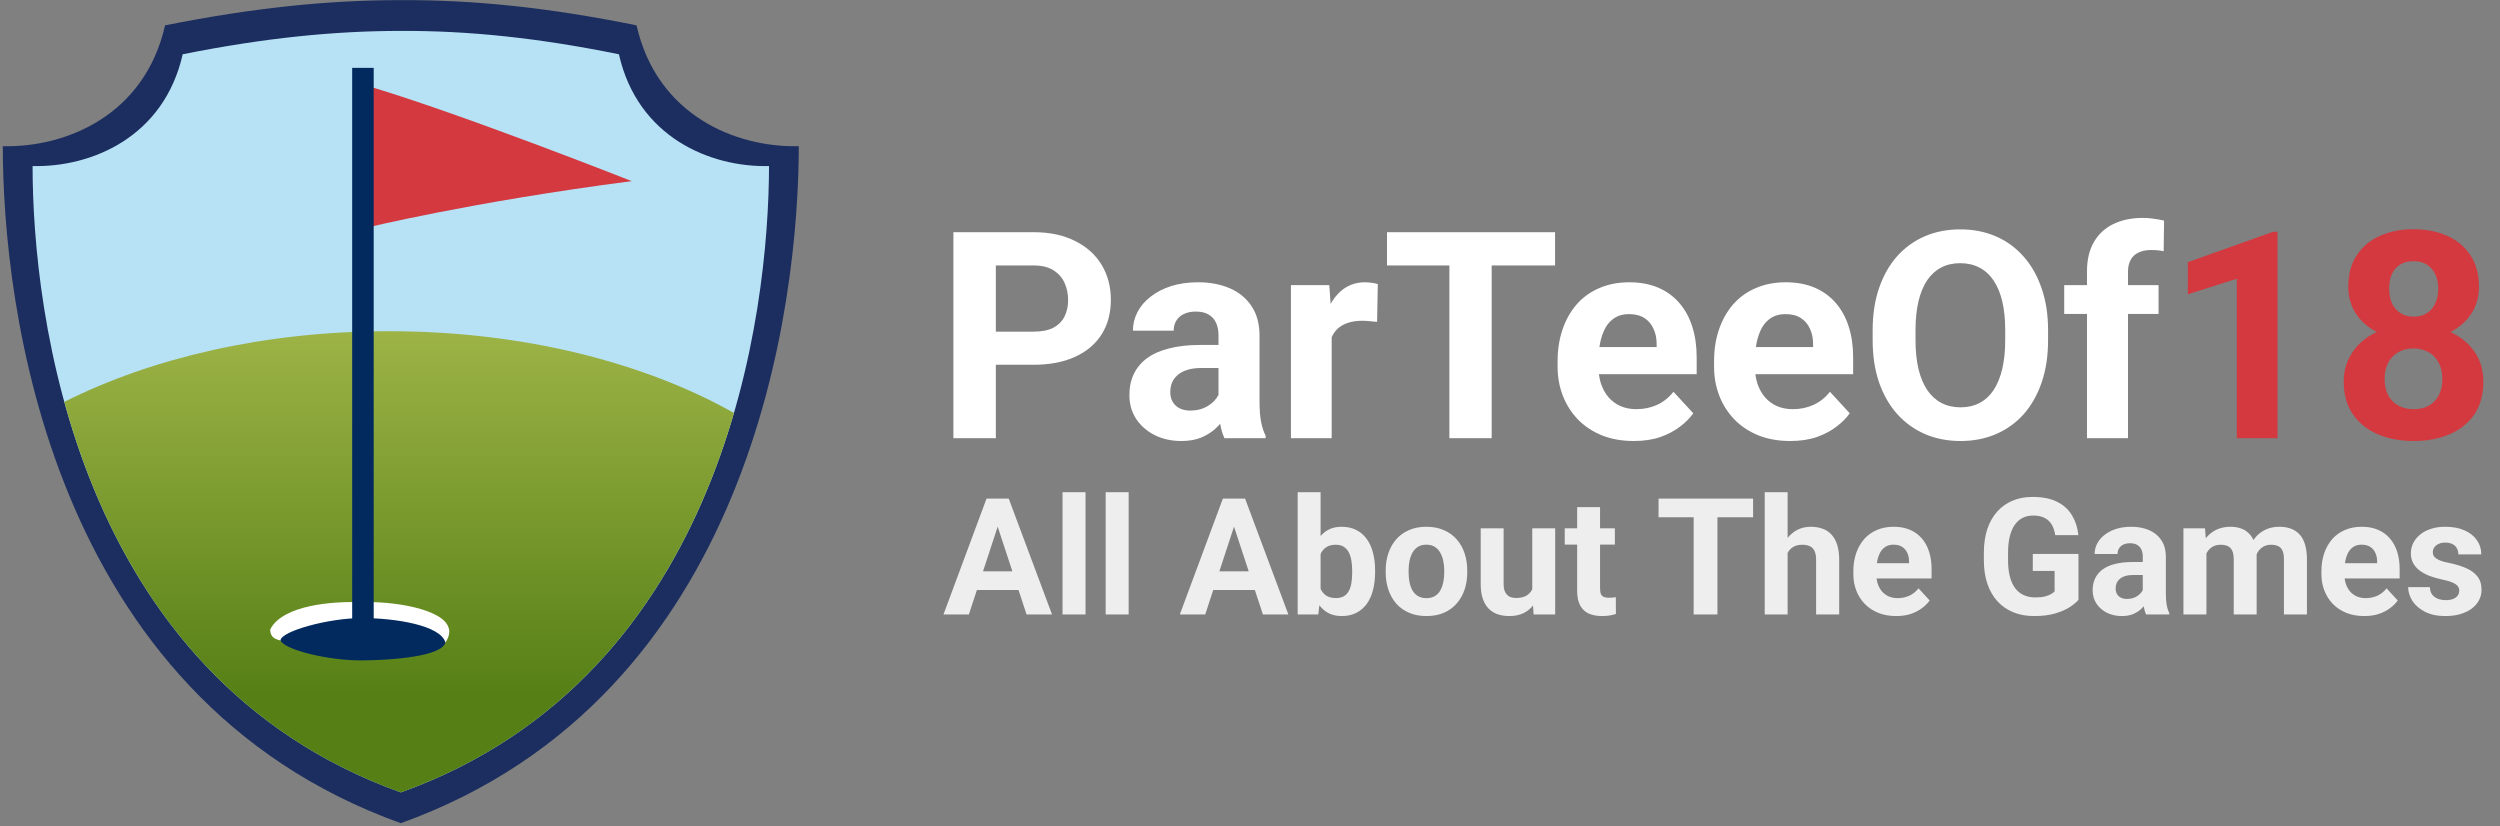
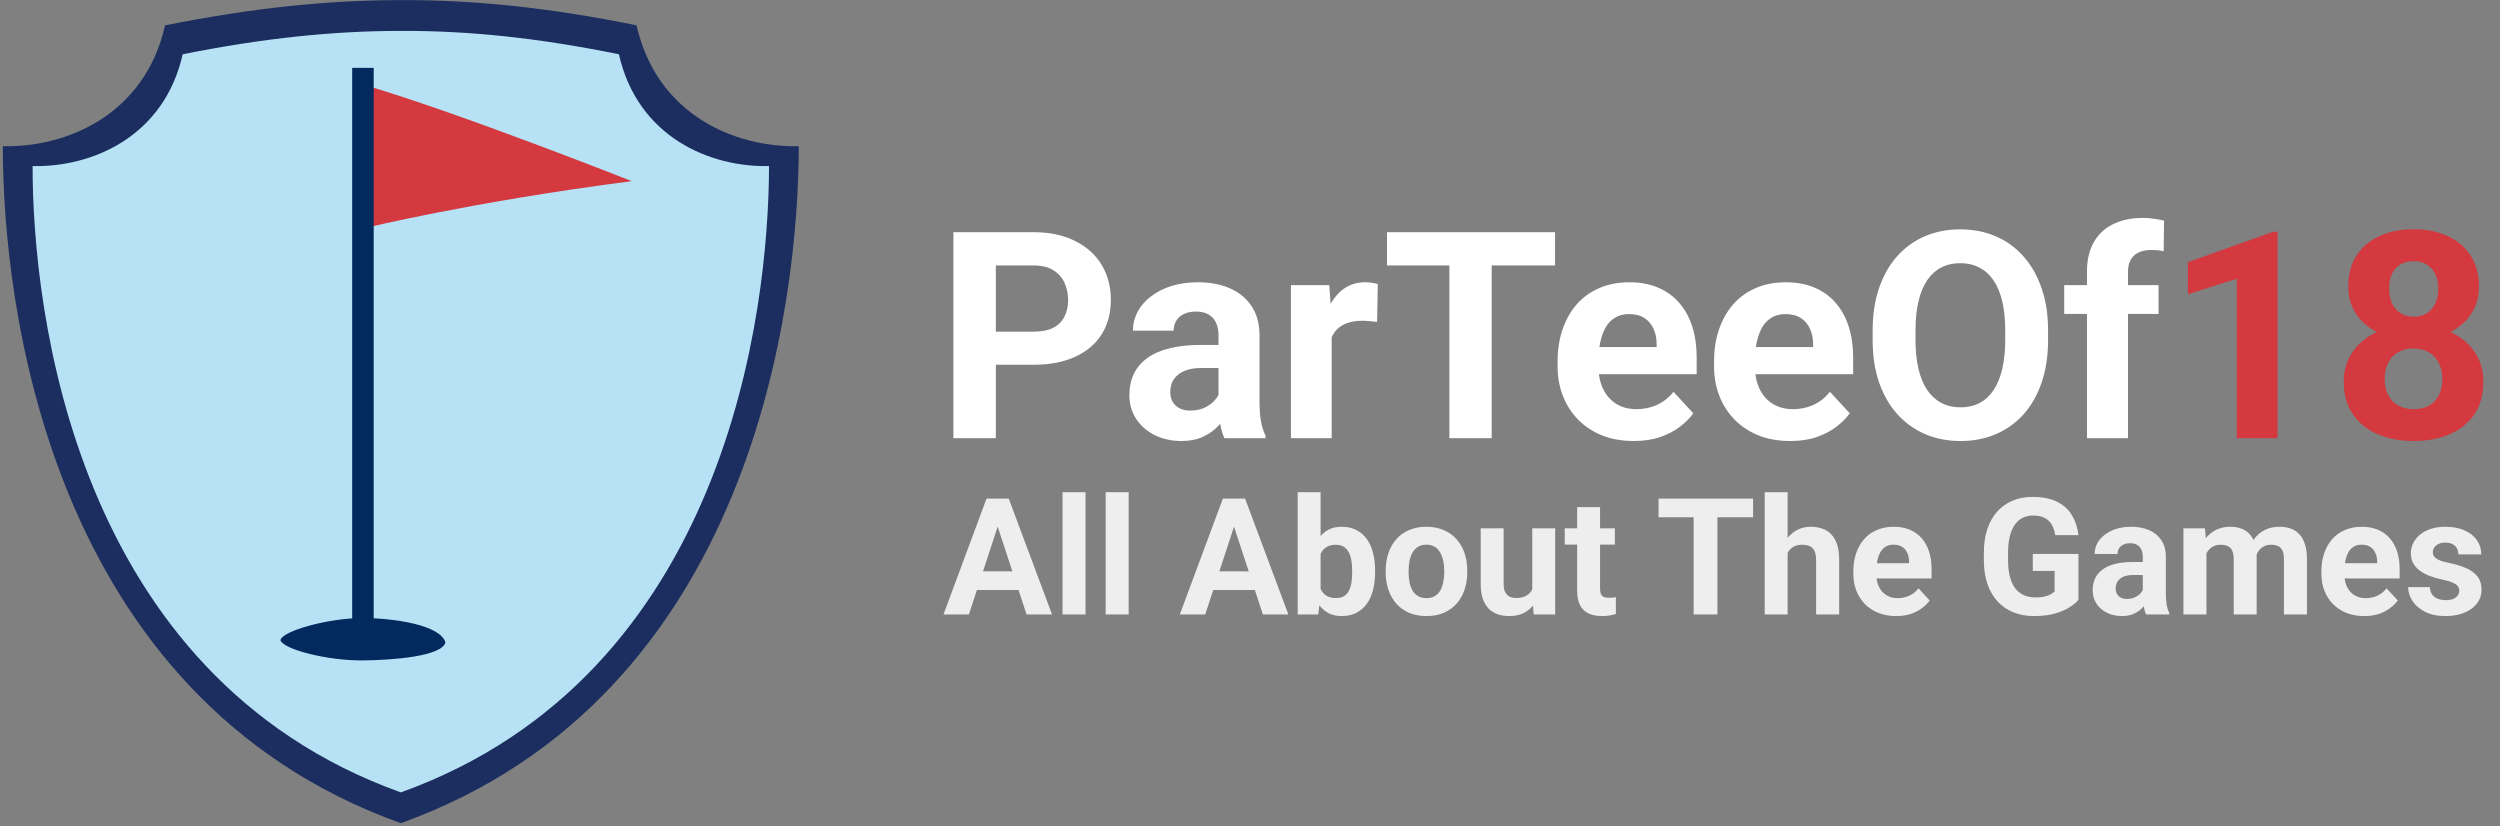
<svg xmlns="http://www.w3.org/2000/svg" width="817" height="270" viewBox="0 0 817 270" fill="none">
  <rect x="0" y="0" width="817" height="270" fill="#808080" stroke="none" />
  <path d="M208.027 8.284C179.326 2.462 154.9 -0.061 130.983 0.036C107.168 0.036 82.64 2.559 53.94 8.284C47.324 37.589 21.677 48.263 0.915 47.777C0.915 98.915 15.571 227.584 130.983 269.018C246.294 227.584 260.95 98.915 261.051 47.777C240.289 48.263 214.642 37.589 208.027 8.284Z" fill="#1B2E5F" />
  <path d="M202.261 17.732C175.708 12.345 153.11 10.011 130.983 10.101C108.95 10.101 86.258 12.435 59.705 17.732C53.585 44.844 29.857 54.719 10.649 54.27C10.649 101.581 24.208 220.621 130.983 258.954C237.665 220.621 251.223 101.581 251.318 54.27C232.109 54.719 208.381 44.844 202.261 17.732Z" fill="#B7E1F5" />
-   <path d="M127.039 108.239C170.734 108.239 210.442 118.397 239.861 134.96C225.791 183.353 195.325 235.834 130.981 258.954C64.971 235.256 34.588 180.712 21.009 131.34C49.616 116.929 86.622 108.239 127.039 108.239Z" fill="url(#paint0_linear_7477_35076)" />
-   <path d="M146.617 205.184C146.61 205.166 146.603 205.148 146.597 205.129C144.7 198.943 128.33 196.365 117.818 196.797C108.883 196.471 92.541 197.65 88.344 205.597C88.315 205.652 88.3 205.715 88.301 205.777C88.339 208.261 89.875 209.06 92.517 209.451C92.781 209.49 93.031 209.241 93.157 209.007C94.337 206.817 104.478 202.991 118.162 203.555C135.685 203.264 143.169 209.746 145.197 210.194C145.32 210.221 145.439 210.156 145.51 210.053C147.4 207.315 146.719 205.429 146.617 205.184Z" fill="white" />
  <path d="M145.564 209.957C143.958 204.302 129.064 201.979 118.287 201.979C107.509 201.979 92.101 206.166 91.651 209.25C92.744 212.27 107.035 215.894 118.287 215.824C128.573 215.76 144.408 214.455 145.564 209.957Z" fill="#022A5F" />
  <path d="M119.12 54.08V74.546C119.29 74.546 153.744 66.019 206.448 59.197C206.448 59.197 148.627 36.343 118.608 27.645L119.12 54.08Z" fill="#D3393F" />
  <path d="M118.608 203.483L118.608 22.177" stroke="#022A5F" stroke-width="7.031" stroke-miterlimit="10" />
  <path d="M337.783 119.201H320.631V108.383H337.783C340.434 108.383 342.591 107.951 344.256 107.088C345.92 106.195 347.137 104.962 347.908 103.39C348.678 101.818 349.064 100.046 349.064 98.073C349.064 96.07 348.678 94.205 347.908 92.479C347.137 90.753 345.92 89.366 344.256 88.318C342.591 87.27 340.434 86.746 337.783 86.746H325.439V143.195H311.57V75.882H337.783C343.054 75.882 347.569 76.837 351.329 78.748C355.12 80.628 358.017 83.233 360.021 86.561C362.024 89.89 363.026 93.697 363.026 97.981C363.026 102.326 362.024 106.087 360.021 109.261C358.017 112.436 355.12 114.886 351.329 116.612C347.569 118.338 343.054 119.201 337.783 119.201ZM398.208 131.915V109.631C398.208 108.028 397.946 106.657 397.422 105.516C396.898 104.345 396.081 103.436 394.972 102.789C393.893 102.142 392.491 101.818 390.765 101.818C389.285 101.818 388.006 102.08 386.927 102.604C385.849 103.097 385.017 103.821 384.431 104.777C383.845 105.701 383.553 106.796 383.553 108.059H370.238C370.238 105.933 370.731 103.914 371.717 102.003C372.703 100.092 374.137 98.412 376.017 96.964C377.897 95.484 380.131 94.328 382.72 93.496C385.34 92.664 388.268 92.248 391.504 92.248C395.388 92.248 398.84 92.895 401.86 94.19C404.881 95.484 407.254 97.426 408.98 100.015C410.737 102.604 411.615 105.84 411.615 109.724V131.129C411.615 133.872 411.785 136.122 412.124 137.879C412.463 139.605 412.956 141.115 413.603 142.409V143.195H400.15C399.502 141.839 399.009 140.144 398.67 138.11C398.362 136.045 398.208 133.98 398.208 131.915ZM399.965 112.729L400.057 120.264H392.614C390.857 120.264 389.331 120.465 388.037 120.865C386.743 121.266 385.679 121.836 384.847 122.576C384.015 123.285 383.398 124.117 382.998 125.072C382.628 126.028 382.443 127.076 382.443 128.216C382.443 129.357 382.705 130.389 383.229 131.314C383.753 132.208 384.508 132.916 385.494 133.44C386.481 133.934 387.636 134.18 388.962 134.18C390.965 134.18 392.706 133.779 394.186 132.978C395.665 132.177 396.806 131.19 397.607 130.019C398.439 128.848 398.871 127.738 398.901 126.691L402.415 132.331C401.922 133.595 401.244 134.904 400.381 136.261C399.549 137.617 398.485 138.896 397.191 140.098C395.896 141.269 394.34 142.24 392.521 143.01C390.703 143.75 388.546 144.12 386.049 144.12C382.874 144.12 379.993 143.488 377.404 142.224C374.846 140.93 372.811 139.158 371.301 136.908C369.822 134.627 369.082 132.038 369.082 129.141C369.082 126.521 369.575 124.194 370.561 122.16C371.548 120.126 372.996 118.415 374.907 117.028C376.849 115.61 379.268 114.547 382.166 113.838C385.063 113.098 388.422 112.729 392.244 112.729H399.965ZM435.193 104.083V143.195H421.879V93.173H434.407L435.193 104.083ZM450.265 92.849L450.034 105.193C449.387 105.1 448.601 105.023 447.676 104.962C446.782 104.869 445.965 104.823 445.226 104.823C443.346 104.823 441.712 105.07 440.325 105.563C438.969 106.025 437.829 106.718 436.904 107.643C436.01 108.568 435.332 109.693 434.87 111.018C434.438 112.343 434.192 113.854 434.13 115.549L431.449 114.717C431.449 111.48 431.772 108.506 432.419 105.794C433.067 103.051 434.007 100.662 435.24 98.628C436.503 96.594 438.044 95.022 439.863 93.912C441.681 92.803 443.762 92.248 446.104 92.248C446.844 92.248 447.599 92.31 448.369 92.433C449.14 92.525 449.772 92.664 450.265 92.849ZM487.481 75.882V143.195H473.658V75.882H487.481ZM508.193 75.882V86.746H453.27V75.882H508.193ZM533.944 144.12C530.061 144.12 526.578 143.504 523.496 142.271C520.414 141.007 517.794 139.266 515.637 137.046C513.51 134.827 511.876 132.254 510.736 129.326C509.596 126.367 509.025 123.223 509.025 119.895V118.045C509.025 114.254 509.565 110.787 510.644 107.643C511.722 104.499 513.263 101.772 515.267 99.46C517.301 97.148 519.767 95.376 522.664 94.143C525.561 92.88 528.828 92.248 532.465 92.248C536.009 92.248 539.153 92.834 541.896 94.005C544.639 95.176 546.935 96.84 548.785 98.998C550.665 101.155 552.083 103.744 553.038 106.765C553.994 109.754 554.471 113.083 554.471 116.751V122.299H514.712V113.422H541.388V112.405C541.388 110.556 541.049 108.907 540.371 107.458C539.723 105.979 538.737 104.808 537.412 103.945C536.086 103.082 534.391 102.65 532.326 102.65C530.569 102.65 529.059 103.035 527.796 103.806C526.532 104.576 525.499 105.655 524.698 107.042C523.927 108.429 523.342 110.063 522.941 111.943C522.571 113.792 522.386 115.826 522.386 118.045V119.895C522.386 121.898 522.664 123.747 523.219 125.442C523.804 127.137 524.621 128.601 525.669 129.834C526.748 131.067 528.042 132.023 529.552 132.701C531.093 133.379 532.835 133.718 534.777 133.718C537.181 133.718 539.415 133.255 541.48 132.331C543.576 131.375 545.379 129.942 546.889 128.031L553.362 135.059C552.314 136.569 550.881 138.017 549.062 139.404C547.275 140.791 545.117 141.932 542.59 142.825C540.062 143.688 537.181 144.12 533.944 144.12ZM585.077 144.12C581.193 144.12 577.71 143.504 574.628 142.271C571.546 141.007 568.926 139.266 566.769 137.046C564.642 134.827 563.009 132.254 561.868 129.326C560.728 126.367 560.158 123.223 560.158 119.895V118.045C560.158 114.254 560.697 110.787 561.776 107.643C562.855 104.499 564.396 101.772 566.399 99.46C568.433 97.148 570.899 95.376 573.796 94.143C576.693 92.88 579.96 92.248 583.597 92.248C587.142 92.248 590.285 92.834 593.029 94.005C595.772 95.176 598.068 96.84 599.917 98.998C601.797 101.155 603.215 103.744 604.17 106.765C605.126 109.754 605.604 113.083 605.604 116.751V122.299H565.844V113.422H592.52V112.405C592.52 110.556 592.181 108.907 591.503 107.458C590.856 105.979 589.869 104.808 588.544 103.945C587.219 103.082 585.524 102.65 583.459 102.65C581.702 102.65 580.192 103.035 578.928 103.806C577.664 104.576 576.632 105.655 575.83 107.042C575.06 108.429 574.474 110.063 574.074 111.943C573.704 113.792 573.519 115.826 573.519 118.045V119.895C573.519 121.898 573.796 123.747 574.351 125.442C574.937 127.137 575.753 128.601 576.801 129.834C577.88 131.067 579.174 132.023 580.685 132.701C582.226 133.379 583.967 133.718 585.909 133.718C588.313 133.718 590.547 133.255 592.612 132.331C594.708 131.375 596.511 129.942 598.022 128.031L604.494 135.059C603.446 136.569 602.013 138.017 600.194 139.404C598.407 140.791 596.249 141.932 593.722 142.825C591.195 143.688 588.313 144.12 585.077 144.12ZM669.311 107.967V111.157C669.311 116.273 668.617 120.865 667.23 124.934C665.844 129.002 663.886 132.47 661.359 135.336C658.832 138.171 655.811 140.344 652.298 141.855C648.815 143.365 644.947 144.12 640.693 144.12C636.471 144.12 632.603 143.365 629.089 141.855C625.607 140.344 622.586 138.171 620.028 135.336C617.47 132.47 615.482 129.002 614.064 124.934C612.677 120.865 611.984 116.273 611.984 111.157V107.967C611.984 102.82 612.677 98.227 614.064 94.19C615.451 90.121 617.408 86.654 619.935 83.787C622.494 80.921 625.514 78.733 628.997 77.223C632.51 75.712 636.379 74.957 640.601 74.957C644.854 74.957 648.722 75.712 652.205 77.223C655.719 78.733 658.739 80.921 661.267 83.787C663.825 86.654 665.797 90.121 667.184 94.19C668.602 98.227 669.311 102.82 669.311 107.967ZM655.303 111.157V107.874C655.303 104.299 654.979 101.155 654.332 98.443C653.685 95.731 652.729 93.45 651.465 91.601C650.202 89.751 648.661 88.365 646.842 87.44C645.024 86.484 642.943 86.007 640.601 86.007C638.259 86.007 636.178 86.484 634.36 87.44C632.572 88.365 631.046 89.751 629.783 91.601C628.55 93.45 627.61 95.731 626.963 98.443C626.315 101.155 625.992 104.299 625.992 107.874V111.157C625.992 114.701 626.315 117.845 626.963 120.588C627.61 123.3 628.565 125.596 629.829 127.477C631.093 129.326 632.634 130.728 634.452 131.684C636.271 132.639 638.351 133.117 640.693 133.117C643.036 133.117 645.116 132.639 646.935 131.684C648.753 130.728 650.279 129.326 651.512 127.477C652.745 125.596 653.685 123.3 654.332 120.588C654.979 117.845 655.303 114.701 655.303 111.157ZM695.432 143.195H682.025V88.734C682.025 84.943 682.764 81.753 684.244 79.164C685.754 76.544 687.865 74.572 690.578 73.247C693.321 71.891 696.572 71.213 700.332 71.213C701.565 71.213 702.752 71.305 703.892 71.49C705.033 71.644 706.142 71.844 707.221 72.091L707.082 82.123C706.497 81.969 705.88 81.861 705.233 81.8C704.586 81.738 703.831 81.707 702.968 81.707C701.365 81.707 699.993 81.984 698.853 82.539C697.743 83.063 696.896 83.849 696.31 84.897C695.725 85.945 695.432 87.224 695.432 88.734V143.195ZM705.418 93.173V102.604H674.581V93.173H705.418Z" fill="white" />
  <path d="M744.299 75.743V143.195H730.984V91.092L714.988 96.178V85.683L742.866 75.743H744.299ZM811.566 124.749C811.566 128.971 810.58 132.531 808.607 135.428C806.635 138.295 803.922 140.468 800.47 141.947C797.049 143.396 793.166 144.12 788.82 144.12C784.474 144.12 780.575 143.396 777.123 141.947C773.671 140.468 770.944 138.295 768.94 135.428C766.937 132.531 765.935 128.971 765.935 124.749C765.935 121.913 766.505 119.355 767.646 117.074C768.786 114.763 770.374 112.79 772.408 111.157C774.473 109.492 776.892 108.229 779.666 107.366C782.44 106.472 785.46 106.025 788.728 106.025C793.104 106.025 797.018 106.796 800.47 108.337C803.922 109.878 806.635 112.051 808.607 114.855C810.58 117.66 811.566 120.958 811.566 124.749ZM798.159 123.87C798.159 121.805 797.758 120.033 796.957 118.554C796.186 117.044 795.092 115.888 793.674 115.086C792.257 114.285 790.608 113.884 788.728 113.884C786.847 113.884 785.198 114.285 783.781 115.086C782.363 115.888 781.253 117.044 780.452 118.554C779.681 120.033 779.296 121.805 779.296 123.87C779.296 125.905 779.681 127.661 780.452 129.141C781.253 130.62 782.363 131.761 783.781 132.562C785.229 133.333 786.909 133.718 788.82 133.718C790.731 133.718 792.38 133.333 793.767 132.562C795.185 131.761 796.263 130.62 797.003 129.141C797.774 127.661 798.159 125.905 798.159 123.87ZM810.133 93.727C810.133 97.148 809.224 100.184 807.405 102.835C805.587 105.455 803.059 107.504 799.823 108.984C796.618 110.463 792.95 111.203 788.82 111.203C784.659 111.203 780.961 110.463 777.724 108.984C774.488 107.504 771.961 105.455 770.142 102.835C768.324 100.184 767.415 97.148 767.415 93.727C767.415 89.659 768.324 86.238 770.142 83.464C771.992 80.659 774.519 78.532 777.724 77.084C780.961 75.635 784.628 74.911 788.728 74.911C792.888 74.911 796.571 75.635 799.777 77.084C803.013 78.532 805.54 80.659 807.359 83.464C809.208 86.238 810.133 89.659 810.133 93.727ZM796.818 94.328C796.818 92.51 796.494 90.938 795.847 89.613C795.2 88.257 794.275 87.209 793.073 86.469C791.902 85.729 790.453 85.359 788.728 85.359C787.063 85.359 785.63 85.714 784.428 86.423C783.257 87.132 782.348 88.164 781.7 89.52C781.084 90.846 780.776 92.448 780.776 94.328C780.776 96.147 781.084 97.749 781.7 99.136C782.348 100.493 783.272 101.556 784.474 102.326C785.676 103.097 787.125 103.482 788.82 103.482C790.515 103.482 791.948 103.097 793.12 102.326C794.322 101.556 795.231 100.493 795.847 99.136C796.494 97.749 796.818 96.147 796.818 94.328Z" fill="#D3393F" />
  <path d="M326.925 169.416L316.627 200.805H308.331L322.4 162.941H327.679L326.925 169.416ZM335.481 200.805L325.156 169.416L324.324 162.941H329.655L343.802 200.805H335.481ZM335.012 186.71V192.821H315.014V186.71H335.012ZM354.751 160.86V200.805H347.235V160.86H354.751ZM368.845 160.86V200.805H361.33V160.86H368.845ZM404.161 169.416L393.863 200.805H385.567L399.636 162.941H404.915L404.161 169.416ZM412.716 200.805L402.392 169.416L401.56 162.941H406.891L421.038 200.805H412.716ZM412.248 186.71V192.821H392.25V186.71H412.248ZM424.081 160.86H431.57V194.355L430.816 200.805H424.081V160.86ZM449.384 186.45V186.996C449.384 189.094 449.159 191.018 448.708 192.769C448.274 194.52 447.598 196.037 446.679 197.32C445.761 198.586 444.616 199.574 443.247 200.285C441.894 200.978 440.299 201.325 438.462 201.325C436.745 201.325 435.254 200.978 433.989 200.285C432.741 199.591 431.692 198.612 430.842 197.346C429.993 196.08 429.308 194.598 428.788 192.899C428.268 191.2 427.878 189.345 427.618 187.334V186.138C427.878 184.127 428.268 182.272 428.788 180.573C429.308 178.874 429.993 177.391 430.842 176.126C431.692 174.86 432.741 173.88 433.989 173.187C435.237 172.494 436.711 172.147 438.41 172.147C440.265 172.147 441.877 172.502 443.247 173.213C444.634 173.906 445.778 174.895 446.679 176.178C447.598 177.443 448.274 178.952 448.708 180.703C449.159 182.436 449.384 184.352 449.384 186.45ZM441.894 186.996V186.45C441.894 185.305 441.808 184.231 441.634 183.225C441.478 182.202 441.201 181.309 440.802 180.547C440.403 179.766 439.857 179.151 439.164 178.7C438.488 178.249 437.612 178.024 436.537 178.024C435.514 178.024 434.648 178.197 433.937 178.544C433.226 178.891 432.637 179.376 432.168 180C431.718 180.625 431.38 181.37 431.154 182.237C430.929 183.086 430.79 184.023 430.738 185.045V188.452C430.79 189.822 431.016 191.035 431.414 192.093C431.83 193.133 432.455 193.957 433.287 194.563C434.136 195.153 435.237 195.448 436.589 195.448C437.647 195.448 438.522 195.24 439.216 194.823C439.909 194.407 440.447 193.818 440.828 193.055C441.227 192.292 441.504 191.399 441.66 190.377C441.816 189.336 441.894 188.209 441.894 186.996ZM452.843 187.022V186.476C452.843 184.413 453.137 182.514 453.727 180.781C454.316 179.03 455.175 177.513 456.301 176.23C457.428 174.947 458.815 173.95 460.462 173.239C462.109 172.511 463.999 172.147 466.131 172.147C468.264 172.147 470.162 172.511 471.827 173.239C473.491 173.95 474.887 174.947 476.013 176.23C477.158 177.513 478.025 179.03 478.614 180.781C479.203 182.514 479.498 184.413 479.498 186.476V187.022C479.498 189.068 479.203 190.966 478.614 192.717C478.025 194.451 477.158 195.968 476.013 197.268C474.887 198.551 473.5 199.548 471.853 200.259C470.206 200.969 468.316 201.325 466.183 201.325C464.051 201.325 462.153 200.969 460.488 200.259C458.841 199.548 457.446 198.551 456.301 197.268C455.175 195.968 454.316 194.451 453.727 192.717C453.137 190.966 452.843 189.068 452.843 187.022ZM460.332 186.476V187.022C460.332 188.201 460.436 189.302 460.644 190.325C460.852 191.347 461.182 192.249 461.633 193.029C462.101 193.792 462.707 194.39 463.453 194.823C464.198 195.257 465.109 195.474 466.183 195.474C467.224 195.474 468.117 195.257 468.862 194.823C469.608 194.39 470.206 193.792 470.656 193.029C471.107 192.249 471.437 191.347 471.645 190.325C471.87 189.302 471.983 188.201 471.983 187.022V186.476C471.983 185.332 471.87 184.257 471.645 183.251C471.437 182.228 471.098 181.327 470.63 180.547C470.18 179.749 469.582 179.125 468.836 178.674C468.091 178.223 467.189 177.998 466.131 177.998C465.074 177.998 464.172 178.223 463.427 178.674C462.699 179.125 462.101 179.749 461.633 180.547C461.182 181.327 460.852 182.228 460.644 183.251C460.436 184.257 460.332 185.332 460.332 186.476ZM500.745 194.069V172.667H508.234V200.805H501.187L500.745 194.069ZM501.577 188.296L503.787 188.244C503.787 190.116 503.571 191.859 503.137 193.471C502.704 195.066 502.054 196.453 501.187 197.632C500.32 198.794 499.228 199.704 497.91 200.363C496.592 201.004 495.041 201.325 493.255 201.325C491.885 201.325 490.62 201.134 489.458 200.753C488.314 200.354 487.326 199.738 486.494 198.906C485.679 198.057 485.037 196.973 484.569 195.656C484.119 194.321 483.893 192.717 483.893 190.845V172.667H491.383V190.897C491.383 191.729 491.478 192.431 491.669 193.003C491.877 193.575 492.163 194.043 492.527 194.407C492.891 194.771 493.316 195.031 493.801 195.188C494.304 195.344 494.859 195.422 495.466 195.422C497.008 195.422 498.222 195.11 499.106 194.485C500.008 193.861 500.641 193.012 501.005 191.937C501.386 190.845 501.577 189.631 501.577 188.296ZM527.738 172.667V177.972H511.355V172.667H527.738ZM515.412 165.723H522.901V192.327C522.901 193.142 523.005 193.766 523.213 194.199C523.439 194.633 523.768 194.936 524.201 195.11C524.635 195.266 525.181 195.344 525.84 195.344C526.308 195.344 526.724 195.326 527.088 195.292C527.469 195.24 527.79 195.188 528.05 195.136L528.076 200.649C527.435 200.857 526.741 201.021 525.996 201.143C525.25 201.264 524.427 201.325 523.525 201.325C521.878 201.325 520.439 201.056 519.208 200.519C517.995 199.964 517.059 199.08 516.4 197.866C515.741 196.652 515.412 195.058 515.412 193.081V165.723ZM561.259 162.941V200.805H553.483V162.941H561.259ZM572.909 162.941V169.052H542.015V162.941H572.909ZM584.196 160.86V200.805H576.706V160.86H584.196ZM583.13 185.748H581.075C581.092 183.789 581.353 181.985 581.855 180.338C582.358 178.674 583.078 177.235 584.014 176.022C584.95 174.791 586.068 173.837 587.368 173.161C588.686 172.485 590.142 172.147 591.737 172.147C593.124 172.147 594.381 172.346 595.508 172.745C596.652 173.126 597.632 173.75 598.447 174.617C599.279 175.467 599.92 176.585 600.371 177.972C600.822 179.359 601.047 181.041 601.047 183.017V200.805H593.506V182.965C593.506 181.717 593.324 180.737 592.96 180.026C592.613 179.298 592.101 178.787 591.425 178.492C590.766 178.18 589.952 178.024 588.981 178.024C587.906 178.024 586.987 178.223 586.224 178.622C585.479 179.021 584.881 179.576 584.43 180.286C583.979 180.98 583.65 181.795 583.442 182.731C583.234 183.667 583.13 184.673 583.13 185.748ZM619.693 201.325C617.509 201.325 615.55 200.978 613.816 200.285C612.082 199.574 610.609 198.594 609.395 197.346C608.199 196.098 607.28 194.65 606.638 193.003C605.997 191.339 605.676 189.57 605.676 187.698V186.658C605.676 184.525 605.98 182.575 606.586 180.807C607.193 179.038 608.06 177.504 609.187 176.204C610.331 174.903 611.718 173.906 613.348 173.213C614.977 172.502 616.815 172.147 618.861 172.147C620.855 172.147 622.623 172.476 624.166 173.135C625.709 173.794 627.001 174.73 628.041 175.944C629.098 177.157 629.896 178.613 630.433 180.312C630.971 181.994 631.239 183.867 631.239 185.93V189.05H608.875V184.057H623.88V183.485C623.88 182.445 623.689 181.517 623.308 180.703C622.944 179.87 622.389 179.212 621.644 178.726C620.898 178.241 619.944 177.998 618.783 177.998C617.795 177.998 616.945 178.215 616.234 178.648C615.524 179.082 614.943 179.688 614.492 180.468C614.059 181.249 613.729 182.168 613.504 183.225C613.296 184.265 613.192 185.41 613.192 186.658V187.698C613.192 188.825 613.348 189.865 613.66 190.819C613.989 191.772 614.449 192.596 615.038 193.289C615.645 193.983 616.373 194.52 617.223 194.901C618.089 195.283 619.069 195.474 620.161 195.474C621.513 195.474 622.77 195.214 623.932 194.693C625.111 194.156 626.125 193.35 626.975 192.275L630.615 196.228C630.026 197.077 629.22 197.892 628.197 198.672C627.191 199.452 625.978 200.094 624.556 200.597C623.134 201.082 621.513 201.325 619.693 201.325ZM679.245 181.015V196.02C678.656 196.731 677.746 197.502 676.515 198.334C675.284 199.149 673.698 199.851 671.756 200.441C669.814 201.03 667.465 201.325 664.708 201.325C662.264 201.325 660.036 200.926 658.025 200.129C656.014 199.314 654.28 198.126 652.824 196.566C651.385 195.005 650.275 193.098 649.495 190.845C648.715 188.574 648.325 185.982 648.325 183.069V180.703C648.325 177.79 648.698 175.198 649.443 172.927C650.206 170.656 651.29 168.74 652.694 167.18C654.098 165.619 655.771 164.432 657.713 163.617C659.655 162.802 661.813 162.395 664.188 162.395C667.482 162.395 670.187 162.932 672.302 164.007C674.417 165.065 676.029 166.538 677.139 168.428C678.266 170.3 678.959 172.45 679.219 174.877H671.652C671.461 173.594 671.097 172.476 670.56 171.523C670.022 170.569 669.251 169.824 668.245 169.286C667.257 168.749 665.974 168.48 664.396 168.48C663.096 168.48 661.934 168.749 660.912 169.286C659.906 169.806 659.057 170.578 658.363 171.601C657.67 172.624 657.141 173.889 656.777 175.397C656.413 176.906 656.231 178.657 656.231 180.651V183.069C656.231 185.045 656.421 186.796 656.803 188.322C657.184 189.83 657.748 191.105 658.493 192.145C659.256 193.168 660.192 193.939 661.302 194.459C662.411 194.979 663.703 195.24 665.176 195.24C666.407 195.24 667.43 195.136 668.245 194.927C669.077 194.719 669.745 194.468 670.248 194.173C670.768 193.861 671.166 193.567 671.444 193.289V186.58H664.318V181.015H679.245ZM700.258 194.459V181.925C700.258 181.023 700.11 180.252 699.816 179.61C699.521 178.952 699.061 178.44 698.437 178.076C697.831 177.712 697.042 177.53 696.071 177.53C695.239 177.53 694.519 177.677 693.912 177.972C693.306 178.249 692.837 178.657 692.508 179.194C692.179 179.714 692.014 180.33 692.014 181.041H684.524C684.524 179.844 684.802 178.709 685.357 177.634C685.911 176.559 686.718 175.614 687.775 174.799C688.833 173.967 690.09 173.317 691.546 172.849C693.02 172.381 694.667 172.147 696.487 172.147C698.671 172.147 700.613 172.511 702.312 173.239C704.011 173.967 705.346 175.059 706.317 176.516C707.305 177.972 707.799 179.792 707.799 181.977V194.017C707.799 195.56 707.895 196.826 708.085 197.814C708.276 198.785 708.553 199.634 708.917 200.363V200.805H701.35C700.986 200.042 700.708 199.088 700.518 197.944C700.344 196.783 700.258 195.621 700.258 194.459ZM701.246 183.667L701.298 187.906H697.111C696.123 187.906 695.265 188.019 694.537 188.244C693.808 188.469 693.21 188.79 692.742 189.206C692.274 189.605 691.927 190.073 691.702 190.611C691.494 191.148 691.39 191.737 691.39 192.379C691.39 193.02 691.537 193.601 691.832 194.121C692.127 194.624 692.551 195.023 693.106 195.318C693.661 195.595 694.311 195.734 695.057 195.734C696.184 195.734 697.163 195.508 697.995 195.058C698.827 194.607 699.469 194.052 699.92 193.393C700.388 192.734 700.63 192.11 700.648 191.521L702.624 194.693C702.347 195.404 701.965 196.141 701.48 196.904C701.012 197.667 700.414 198.386 699.686 199.062C698.957 199.721 698.082 200.267 697.059 200.701C696.036 201.117 694.823 201.325 693.418 201.325C691.633 201.325 690.012 200.969 688.555 200.259C687.116 199.53 685.972 198.534 685.123 197.268C684.29 195.985 683.874 194.529 683.874 192.899C683.874 191.425 684.152 190.116 684.706 188.972C685.261 187.828 686.076 186.866 687.151 186.086C688.243 185.288 689.604 184.69 691.234 184.291C692.863 183.875 694.753 183.667 696.903 183.667H701.246ZM721.062 178.492V200.805H713.546V172.667H720.594L721.062 178.492ZM720.022 185.748H717.941C717.941 183.789 718.175 181.985 718.643 180.338C719.129 178.674 719.831 177.235 720.75 176.022C721.686 174.791 722.839 173.837 724.209 173.161C725.578 172.485 727.165 172.147 728.968 172.147C730.216 172.147 731.36 172.337 732.4 172.719C733.441 173.083 734.333 173.664 735.079 174.461C735.842 175.241 736.431 176.264 736.847 177.53C737.263 178.778 737.471 180.278 737.471 182.029V200.805H729.982V182.861C729.982 181.578 729.808 180.59 729.462 179.896C729.115 179.203 728.621 178.717 727.979 178.44C727.355 178.163 726.601 178.024 725.717 178.024C724.746 178.024 723.897 178.223 723.168 178.622C722.458 179.021 721.868 179.576 721.4 180.286C720.932 180.98 720.585 181.795 720.36 182.731C720.134 183.667 720.022 184.673 720.022 185.748ZM736.769 184.889L734.091 185.227C734.091 183.39 734.316 181.682 734.767 180.104C735.235 178.527 735.92 177.14 736.821 175.944C737.74 174.747 738.876 173.82 740.228 173.161C741.58 172.485 743.141 172.147 744.909 172.147C746.261 172.147 747.492 172.346 748.602 172.745C749.711 173.126 750.656 173.742 751.436 174.591C752.234 175.423 752.841 176.516 753.257 177.868C753.69 179.22 753.907 180.876 753.907 182.835V200.805H746.391V182.835C746.391 181.535 746.218 180.547 745.871 179.87C745.542 179.177 745.056 178.7 744.415 178.44C743.791 178.163 743.045 178.024 742.178 178.024C741.277 178.024 740.488 178.206 739.812 178.57C739.136 178.917 738.572 179.402 738.121 180.026C737.671 180.651 737.333 181.379 737.107 182.211C736.882 183.026 736.769 183.919 736.769 184.889ZM772.657 201.325C770.472 201.325 768.513 200.978 766.779 200.285C765.046 199.574 763.572 198.594 762.358 197.346C761.162 196.098 760.243 194.65 759.602 193.003C758.96 191.339 758.64 189.57 758.64 187.698V186.658C758.64 184.525 758.943 182.575 759.55 180.807C760.157 179.038 761.024 177.504 762.15 176.204C763.295 174.903 764.682 173.906 766.311 173.213C767.941 172.502 769.779 172.147 771.824 172.147C773.818 172.147 775.587 172.476 777.13 173.135C778.673 173.794 779.964 174.73 781.004 175.944C782.062 177.157 782.859 178.613 783.397 180.312C783.934 181.994 784.203 183.867 784.203 185.93V189.05H761.838V184.057H776.843V183.485C776.843 182.445 776.653 181.517 776.271 180.703C775.907 179.87 775.352 179.212 774.607 178.726C773.862 178.241 772.908 177.998 771.746 177.998C770.758 177.998 769.909 178.215 769.198 178.648C768.487 179.082 767.906 179.688 767.456 180.468C767.022 181.249 766.693 182.168 766.467 183.225C766.259 184.265 766.155 185.41 766.155 186.658V187.698C766.155 188.825 766.311 189.865 766.623 190.819C766.953 191.772 767.412 192.596 768.002 193.289C768.608 193.983 769.337 194.52 770.186 194.901C771.053 195.283 772.032 195.474 773.125 195.474C774.477 195.474 775.734 195.214 776.895 194.693C778.074 194.156 779.089 193.35 779.938 192.275L783.579 196.228C782.989 197.077 782.183 197.892 781.16 198.672C780.155 199.452 778.941 200.094 777.52 200.597C776.098 201.082 774.477 201.325 772.657 201.325ZM803.681 193.029C803.681 192.492 803.525 192.006 803.213 191.573C802.901 191.139 802.32 190.741 801.471 190.377C800.638 189.995 799.433 189.648 797.856 189.336C796.434 189.024 795.108 188.634 793.877 188.166C792.663 187.681 791.606 187.1 790.704 186.424C789.82 185.748 789.127 184.95 788.624 184.031C788.121 183.095 787.87 182.029 787.87 180.833C787.87 179.654 788.121 178.544 788.624 177.504C789.144 176.464 789.881 175.545 790.834 174.747C791.805 173.932 792.984 173.3 794.371 172.849C795.775 172.381 797.353 172.147 799.104 172.147C801.549 172.147 803.646 172.537 805.397 173.317C807.166 174.097 808.518 175.172 809.454 176.542C810.408 177.894 810.884 179.437 810.884 181.171H803.395C803.395 180.442 803.239 179.792 802.927 179.22C802.632 178.631 802.164 178.171 801.523 177.842C800.898 177.495 800.084 177.322 799.078 177.322C798.246 177.322 797.526 177.469 796.92 177.764C796.313 178.041 795.845 178.423 795.515 178.908C795.203 179.376 795.047 179.896 795.047 180.468C795.047 180.902 795.134 181.292 795.307 181.639C795.498 181.968 795.801 182.272 796.217 182.549C796.634 182.826 797.171 183.086 797.83 183.329C798.506 183.554 799.338 183.763 800.326 183.953C802.355 184.369 804.166 184.915 805.761 185.592C807.356 186.25 808.622 187.152 809.558 188.296C810.494 189.423 810.962 190.905 810.962 192.743C810.962 193.991 810.685 195.136 810.13 196.176C809.576 197.216 808.778 198.126 807.738 198.906C806.698 199.669 805.449 200.267 803.993 200.701C802.554 201.117 800.933 201.325 799.13 201.325C796.512 201.325 794.293 200.857 792.473 199.921C790.67 198.984 789.3 197.797 788.364 196.358C787.445 194.901 786.986 193.41 786.986 191.885H794.085C794.12 192.908 794.38 193.731 794.865 194.355C795.368 194.979 796.001 195.43 796.764 195.708C797.544 195.985 798.385 196.124 799.286 196.124C800.257 196.124 801.063 195.994 801.705 195.734C802.346 195.456 802.831 195.092 803.161 194.641C803.508 194.173 803.681 193.636 803.681 193.029Z" fill="#EEEEEE" />
  <defs>
    <linearGradient id="paint0_linear_7477_35076" x1="130.435" y1="108.239" x2="130.435" y2="226.842" gradientUnits="userSpaceOnUse">
      <stop stop-color="#9DB346" />
      <stop offset="1" stop-color="#568016" />
    </linearGradient>
  </defs>
</svg>